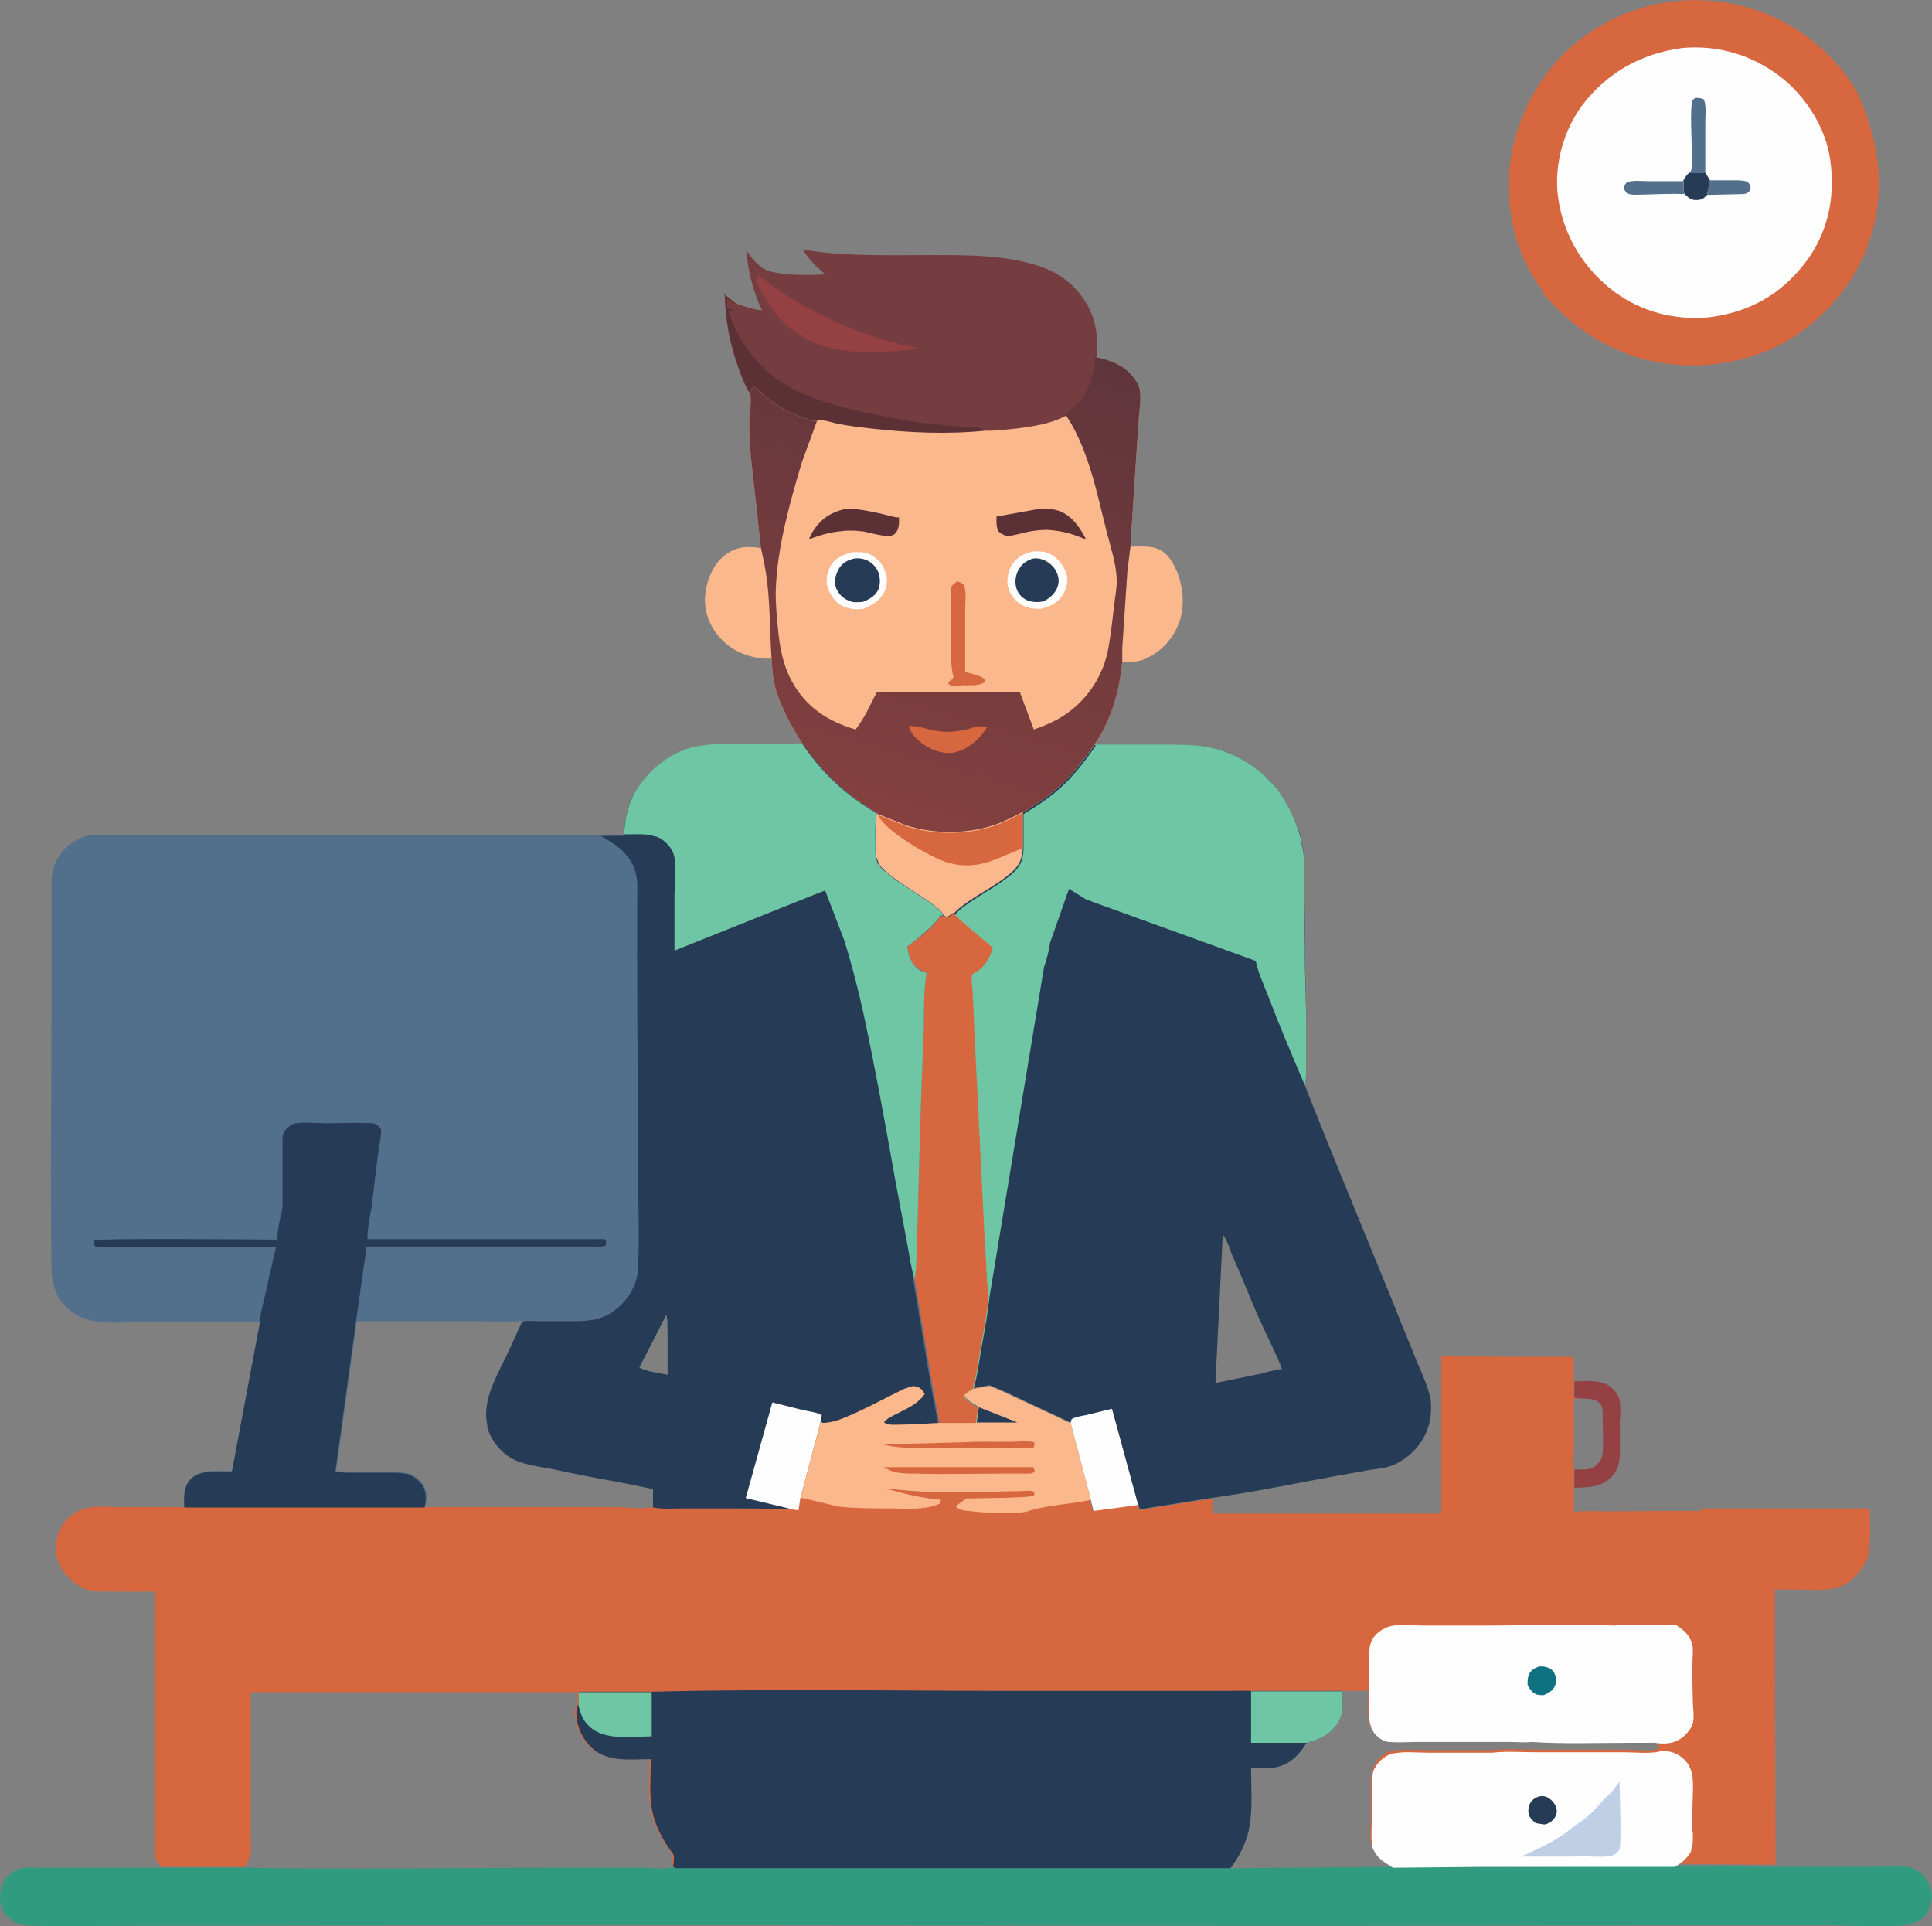
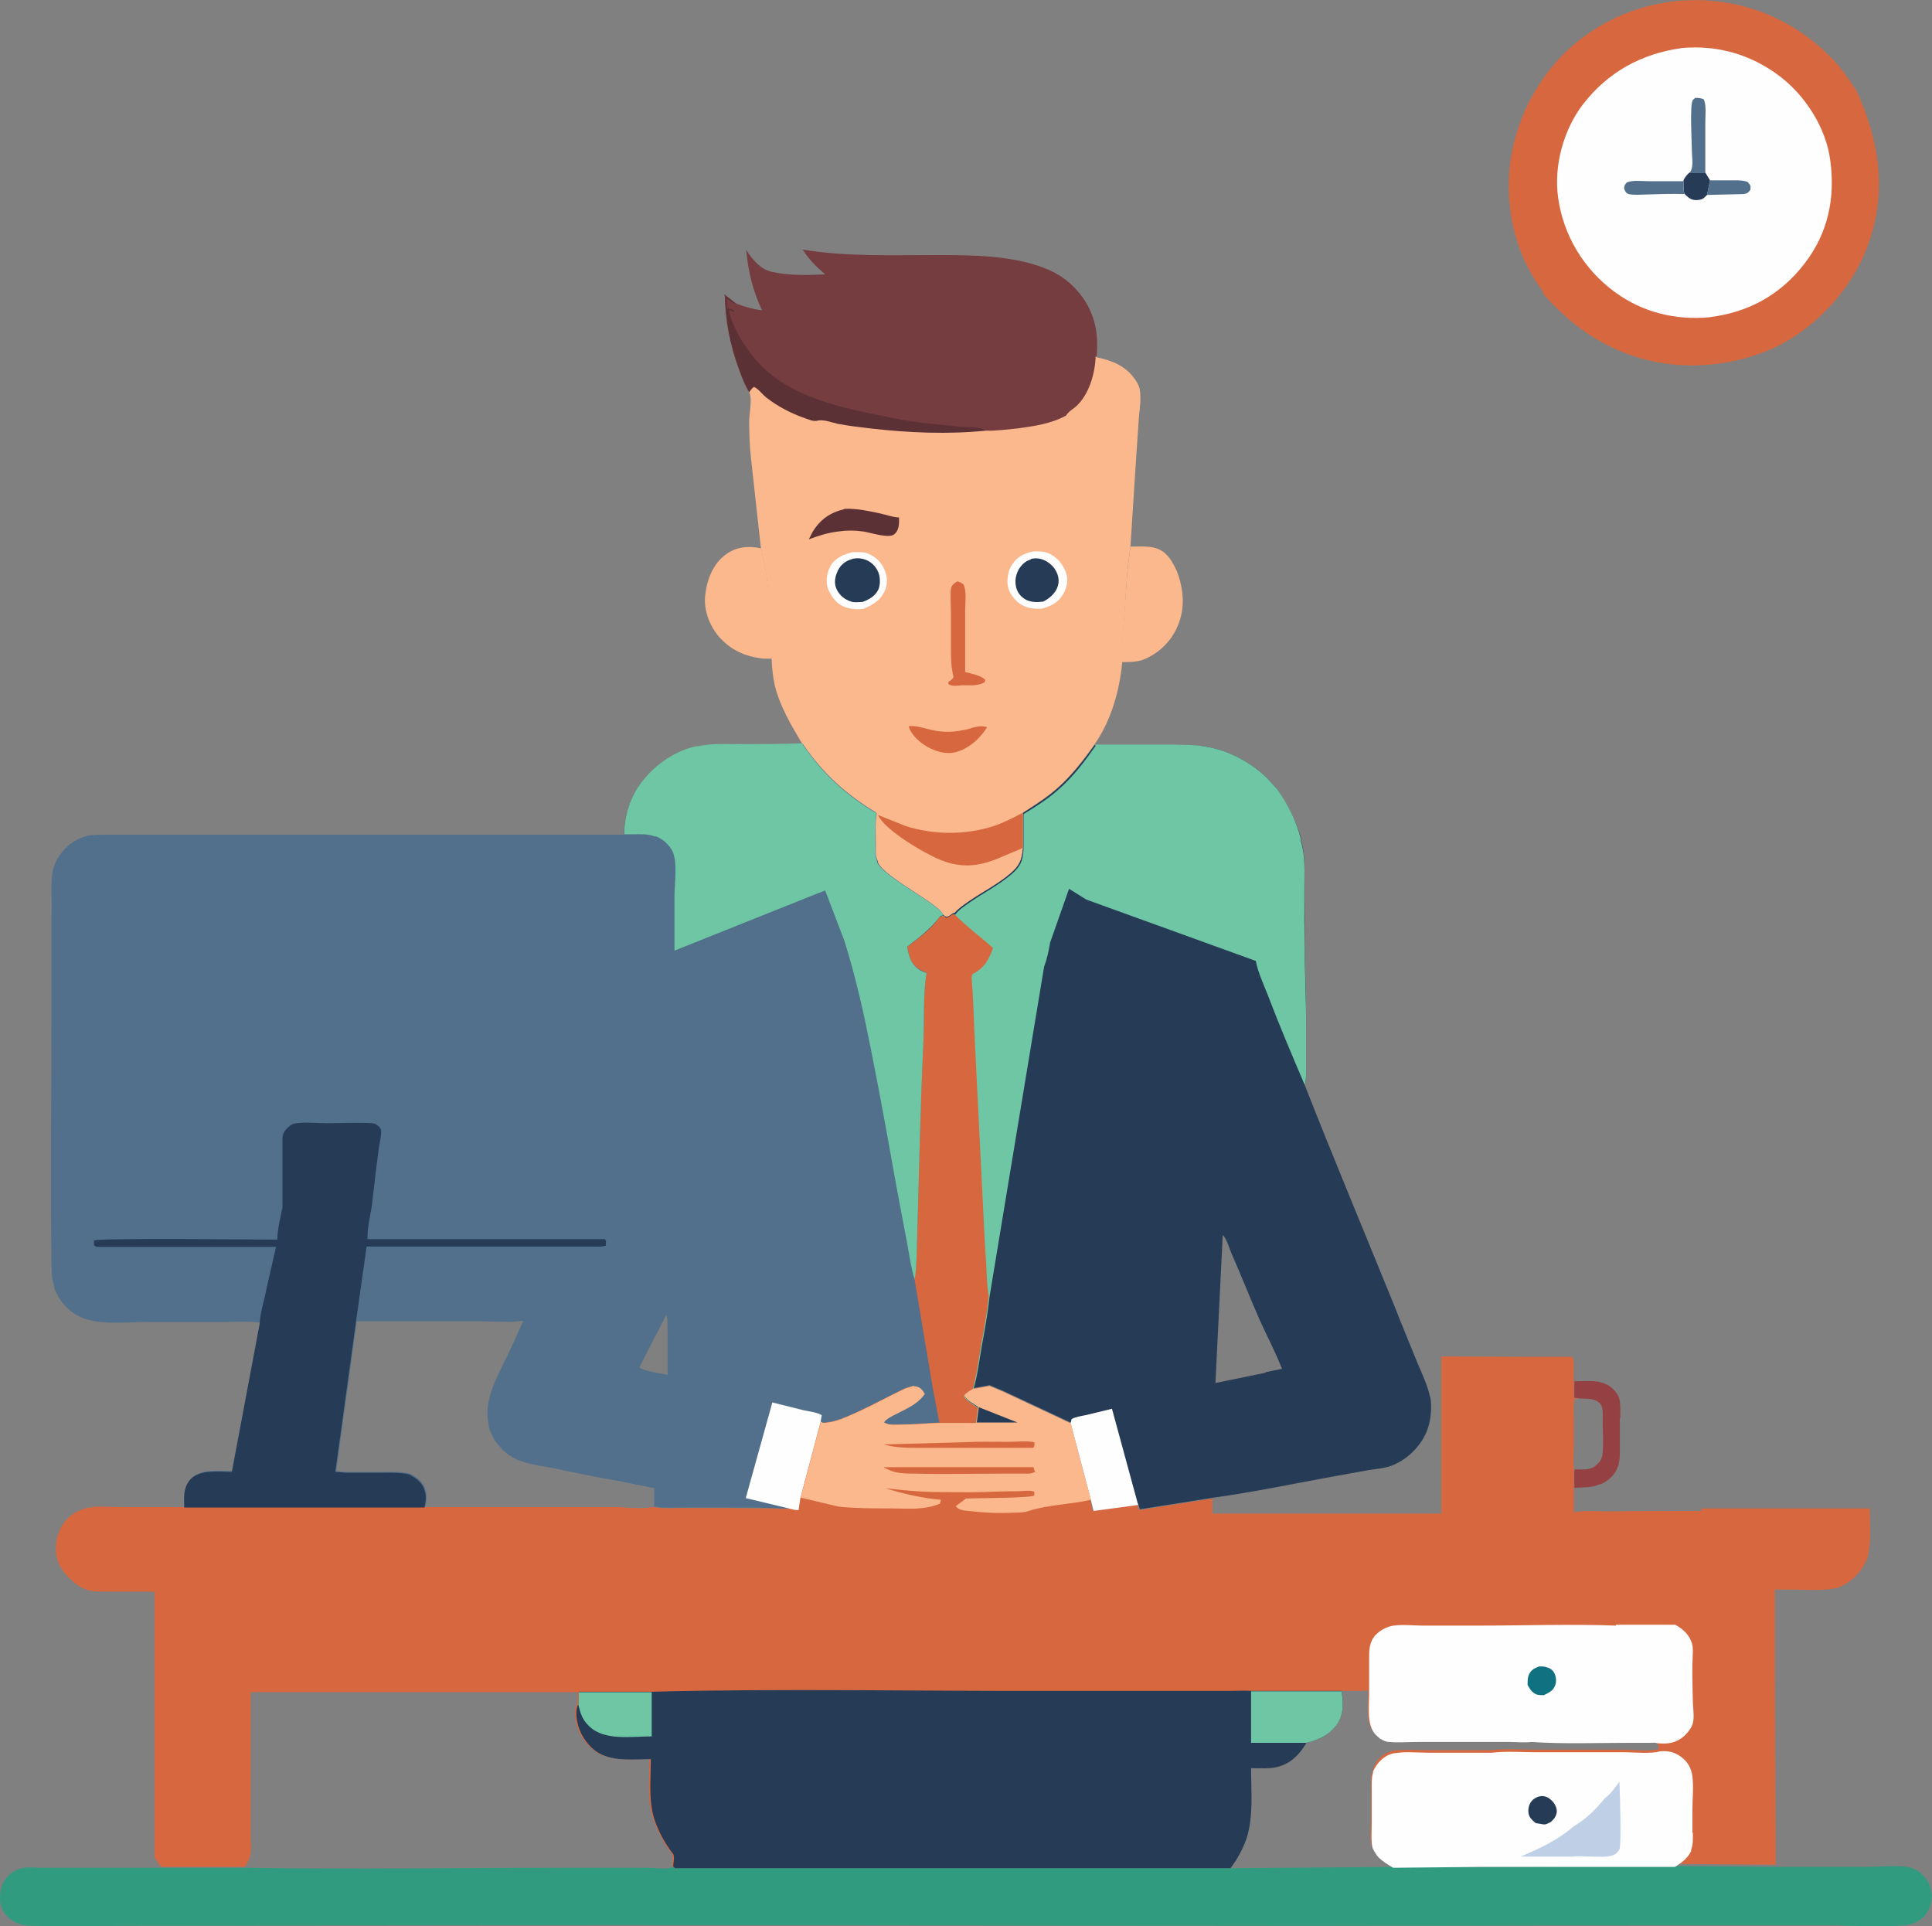
<svg xmlns="http://www.w3.org/2000/svg" id="a" data-name="Layer 1" viewBox="0 0 45 44.86">
  <rect x="0" y="0" width="45" height="44.86" fill="#808080" stroke="none" />
  <defs>
    <style>
      .c {
        fill: #107281;
      }

      .c, .d, .e, .f, .g, .h, .i, .j, .k, .l, .m, .n, .o {
        stroke-width: 0px;
      }

      .d {
        fill: #fefefe;
      }

      .e {
        fill: #6ec6a4;
      }

      .f {
        fill: url(#b);
      }

      .g {
        fill: #309b7e;
      }

      .h {
        fill: #fcb88d;
      }

      .i {
        fill: #becfe6;
      }

      .j {
        fill: #954043;
      }

      .k {
        fill: #d7673f;
      }

      .l {
        fill: #52708b;
      }

      .m {
        fill: #5c3136;
      }

      .n {
        fill: #263b56;
      }

      .o {
        fill: #753d3f;
      }
    </style>
    <linearGradient id="b" x1="23.21" y1="37.07" x2="19.92" y2="25.88" gradientTransform="translate(0 44.73) scale(1 -1)" gradientUnits="userSpaceOnUse">
      <stop offset="0" stop-color="#5f353c" />
      <stop offset="1" stop-color="#83403f" />
    </linearGradient>
  </defs>
  <path class="k" d="M39.63,35.19c-.14,0-.29,0-.4,0-.57,0-1.15,0-1.72.01-.27,0-.58-.03-.85.02v-.58s0-.39,0-.39v-.04c-.02-.16,0-.37,0-.53,0-.23,0-.45,0-.68,0-.14-.01-.28.01-.42h.11s-.12-.03-.12-.03v-.38c-.02-.13.03-.48-.04-.57h-.16s-.82,0-.82,0h-.06s-2.01-.01-2.01-.01v3.66s-5.33,0-5.33,0v-.35s-1.71.27-1.71.27l-.04-.13-1.04.14-.06-.25-.47-1.78-1.58-.74-.31-.13-.39.07c-.08.04-.15.07-.2.15.05.1.23.21.33.27l-.05.36h-.86c-.3.02-.61.04-.91.05-.13,0-.26.02-.38-.05.04-.09.21-.16.29-.2.23-.13.48-.23.64-.44l.02-.02s-.03-.06-.05-.08c-.07-.09-.12-.09-.22-.11l-.19.06c-.37.18-.72.37-1.09.54-.27.13-.52.25-.83.26l-.05-.03-.47,1.77-.04.27s-.1,0-.15-.02c-.17.02-.35,0-.51,0-.3,0-.6,0-.9-.01-.38,0-.75,0-1.13,0-.21,0-.44.02-.65-.02h-.02c-.24.04-.54.02-.79,0h-4.54s-5.59,0-5.59,0c-.51,0-1.01,0-1.52,0-.22,0-.48-.03-.7.01-.18.03-.37.12-.5.25-.19.19-.28.44-.28.71,0,.27.12.5.31.68.11.11.25.22.4.27.19.07.42.04.62.05.32,0,.64,0,.97,0v1.18s0,5.01,0,5.01l.15.22h.82s1.13,0,1.13,0c.07-.1.12-.19.14-.32.02-.12,0-.26,0-.38,0-.25,0-.5,0-.75,0-.87,0-1.75,0-2.62h7.61c0,.08,0,.18-.01.27-.08.13-.04.36,0,.51.07.25.25.5.48.63.36.2.81.15,1.21.14,0,.36-.04.77.02,1.13.06.37.27.79.5,1.08.04.08.01.2,0,.29l.04.04h12.94c.16-.22.28-.44.37-.69.17-.51.11-1.12.11-1.65.19,0,.43.02.62-.03.32-.08.51-.29.67-.56.27-.07.5-.15.68-.39.19-.25.18-.51.14-.8h.61s.04-.04.04-.04c0,.32-.08.81.16,1.04l.09.08c.07.04.13.07.22.08.21.02.44,0,.66,0,.38,0,.77,0,1.15,0,.33,0,.66,0,.99,0,.17,0,.35.02.51,0,.75.05,1.51.02,2.26.02.16,0,.33,0,.49,0,.06,0,.13,0,.19.01l.05.16c-.23.07-.58.02-.82.02-.68,0-1.36,0-2.04,0-.34,0-.7-.03-1.04.01-.5,0-1.01,0-1.51,0-.24,0-.52-.02-.75.01-.12.02-.23.07-.32.15-.09.08-.14.17-.18.28v.03c-.06.13-.05.29-.05.42,0,.25,0,.5,0,.75,0,.17-.03.41.02.58.04.08.09.16.15.22.1.09.21.16.33.23h1.99s4.57-.02,4.57-.02l2.37.02-.02-4.22v-2.19c.28,0,.55,0,.83.01.18,0,.39,0,.57-.04h.04c.1-.04.18-.08.27-.14.21-.14.42-.41.47-.66v-.03c.07-.32.03-.7.03-1.03h-3.92Z" />
  <path class="j" d="M37.73,33.03c0,.26,0,.53,0,.79,0,.23-.04.43-.21.59-.07.07-.15.12-.24.16h-.03c-.16.08-.4.07-.58.08v-.39s.01-.04.01-.04c.16,0,.35.03.48-.08.1-.08.16-.17.17-.3.02-.25,0-.52,0-.78,0-.11.02-.28-.06-.37-.12-.13-.32-.11-.48-.12l-.12-.02v-.38c.3,0,.66-.06.9.18.06.06.13.15.15.24.03.14.02.3.02.44Z" />
  <path class="h" d="M26.34,12.73c.28,0,.6-.04.81.17.12.11.19.25.26.4.16.41.2.87.02,1.28-.15.36-.45.65-.82.79-.15.05-.32.05-.48.05v-.32s.13-1.81.13-1.81l.07-.55Z" />
  <path class="h" d="M17.98,15.34h-.18c-.43-.04-.79-.2-1.07-.53-.22-.27-.35-.63-.3-.98.04-.35.19-.71.48-.92.25-.18.52-.2.82-.14.06.27.12.54.15.82.07.58.07,1.17.1,1.76Z" />
  <path class="o" d="M18.68,5.81c1.01.17,2.05.13,3.08.13.83,0,1.78,0,2.56.3.37.14.67.37.9.69.3.43.37.88.32,1.39-.02.4-.15.89-.45,1.17-.08.07-.18.13-.24.22-.35.19-.76.25-1.15.3-.23.03-.49.07-.72.05-.87.09-1.8.05-2.67-.05-.26-.03-.52-.06-.78-.11-.15-.03-.34-.11-.48-.07-.1.02-.19-.03-.28-.06-.32-.12-.64-.28-.9-.48-.1-.07-.18-.2-.29-.25-.05.04-.07.08-.11.13-.11-.17-.19-.37-.26-.57-.21-.56-.32-1.14-.33-1.74l.27.21c.2.08.39.13.6.16-.22-.47-.32-.9-.37-1.41.14.22.33.45.59.51.39.09.85.08,1.25.06-.21-.18-.37-.34-.52-.57Z" />
-   <path class="j" d="M17.63,6.4c.13.07.25.17.37.26.13.1.28.2.43.29.87.53,1.92.96,2.92,1.15l-.03.03c-.52.05-1.06.11-1.58.04-.22-.03-.44-.06-.65-.14-.69-.25-1.1-.72-1.42-1.37-.05-.1-.04-.15-.03-.26Z" />
  <path class="m" d="M16.86,6.86l.27.21h-.03s-.17-.11-.17-.11c0,.09-.01.15.02.23.09,0,.11.01.17.07-.06,0-.06,0-.11-.04l-.03.03c.1.39.31.74.56,1.05.68.87,1.85,1.15,2.88,1.36.36.07.71.15,1.08.19.3.03.59.06.89.09.15.01.32,0,.47.04.05.01.09.04.13.08-.87.09-1.8.05-2.67-.05-.26-.03-.52-.06-.78-.11-.15-.03-.34-.11-.48-.07-.1.02-.19-.03-.28-.06-.32-.12-.64-.28-.9-.48-.1-.07-.18-.2-.29-.25-.05.04-.07.08-.11.13-.11-.17-.19-.37-.26-.57-.21-.56-.32-1.14-.33-1.74Z" />
  <path class="k" d="M35.95,6.83c-.03-.08-.11-.18-.16-.25-.08-.13-.16-.27-.23-.41-.39-.77-.51-1.75-.35-2.6.21-1.13.87-2.18,1.83-2.82.98-.66,2.16-.89,3.32-.66.93.18,1.78.68,2.41,1.38.18.2.33.43.48.66.53,1.17.71,2.36.25,3.6-.37,1.01-1.22,1.93-2.2,2.38-1.07.48-2.33.54-3.43.12-.78-.3-1.37-.76-1.92-1.38Z" />
  <path class="d" d="M39.16,1.12c.84-.08,1.63.15,2.3.66.6.46,1.07,1.2,1.17,1.95.12.88-.05,1.7-.6,2.41-.57.74-1.32,1.14-2.23,1.25-.79.07-1.55-.12-2.19-.59-.72-.53-1.2-1.32-1.32-2.21-.1-.74.13-1.57.58-2.16.58-.75,1.36-1.18,2.3-1.31Z" />
  <path class="l" d="M39.83,4.2c.19,0,.39,0,.58,0,.11,0,.2,0,.3.04.06.08.07.07.06.18-.05.07-.08.09-.16.1l-.85.02.07-.34Z" />
  <path class="n" d="M39.36,4.02h.36s.11.18.11.18l-.07.34-.05.05c-.06.06-.13.07-.21.07-.12,0-.19-.07-.27-.15-.02-.1-.02-.2-.02-.31.04-.08.08-.13.15-.19Z" />
  <path class="l" d="M39.21,4.21c0,.1,0,.2.02.31-.29-.01-.6,0-.89.01-.12,0-.28.02-.4-.01-.07-.02-.08-.06-.11-.12,0-.08.01-.09.06-.15.13-.06.36-.03.5-.03.27,0,.54,0,.81,0Z" />
  <path class="l" d="M39.36,4.02c.08-.11.06-.28.05-.42,0-.2-.06-1.17.02-1.27.01-.02.04-.03.05-.05.08,0,.12,0,.2.03.07.12.04.39.04.54,0,.39,0,.79,0,1.18h-.36Z" />
  <path class="g" d="M44.86,44.59c-.13.15-.3.23-.5.25-.6.05-1.23,0-1.83,0-1.21,0-2.43,0-3.64,0-3.75,0-7.49.02-11.23.01-6.02-.01-12.04-.02-18.06-.01-2.08,0-4.16.01-6.24.01-.88,0-1.77.02-2.65,0-.2,0-.37-.06-.52-.2-.12-.11-.18-.26-.19-.41,0-.22.04-.4.2-.56.09-.09.23-.16.36-.18.11-.02.25,0,.36,0,.21,0,.43,0,.64,0,.73,0,1.47,0,2.2,0h.82s1.13,0,1.13,0c2.47.04,4.95,0,7.42,0,.65,0,1.3,0,1.95,0,.15,0,.4.04.54,0,.02,0,.03-.02.05-.03l.04.04h12.94s3.79-.03,3.79-.03h1.99s4.57-.02,4.57-.02l2.37.02c.7,0,1.41,0,2.11,0,.3,0,.65-.04.95,0,.11.02.2.06.29.13.15.12.25.29.27.48.02.17-.03.36-.14.49Z" />
  <path class="h" d="M25.54,8.32c.37.08.68.2.9.52.05.07.1.16.11.25.03.18,0,.4-.02.59-.02.34-.05.69-.07,1.03l-.13,2.02-.07.55-.12,1.81v.32c-.06.67-.26,1.38-.65,1.93-.26.37-.54.73-.88,1.03-.24.21-.52.39-.79.56v.82c-.02.28-.08.41-.29.59-.29.25-.65.43-.97.65-.11.08-.25.17-.33.27h-.02c-.07.03-.13.12-.21.08-.01,0-.03-.03-.04-.04-.02-.22-1.35-.86-1.53-1.23v-.03c-.07-.12-.05-.24-.05-.36,0-.25-.02-.51.02-.76-.72-.44-1.24-.91-1.72-1.61-.25-.41-.51-.86-.63-1.33-.05-.22-.07-.44-.08-.66-.04-.59-.03-1.17-.1-1.76-.03-.27-.09-.55-.15-.82l-.23-2.09c-.03-.27-.04-.57-.04-.85,0-.16.08-.54,0-.66.03-.05.06-.09.11-.13.11.05.19.17.29.25.27.21.58.37.9.48.09.03.19.08.28.06.15-.04.34.04.48.07.26.05.52.08.78.11.87.1,1.79.14,2.67.05.23.01.49-.03.72-.05.39-.05.8-.11,1.15-.3.05-.09.16-.15.24-.22.3-.28.44-.77.45-1.17Z" />
  <path class="k" d="M22.3,13.54c.06.02.09.03.14.07.08.15.04.42.04.59,0,.48,0,.96,0,1.45.13.04.39.08.47.19l-.02.05c-.07.05-.17.06-.26.07h-.27c-.1.01-.24.03-.31-.03v-.05c.06-.03.09-.06.12-.11-.06-.23-.06-.45-.06-.68,0-.28,0-.55,0-.83,0-.17-.02-.38,0-.55.02-.09.06-.11.13-.16Z" />
  <path class="m" d="M19.67,11.85c.29-.01.56.05.84.11.13.03.27.08.4.09h.03s0,.11,0,.11c0,.1-.03.23-.12.29-.13.09-.53-.04-.7-.07-.21-.03-.4-.03-.61,0-.24.03-.45.1-.67.18l.08-.16c.18-.3.41-.46.74-.54Z" />
-   <path class="m" d="M24.21,11.85c.16-.02.31,0,.46.05.3.11.49.39.63.67-.31-.14-.57-.21-.91-.23-.16,0-.32.02-.47.05-.14.03-.29.08-.43.09-.1,0-.15-.04-.23-.1-.06-.1-.05-.24-.05-.35l1-.18Z" />
  <path class="d" d="M19.86,12.86c.12,0,.24-.01.35.03.18.07.33.21.4.4.07.16.06.34-.01.49-.11.22-.28.31-.49.4-.16.02-.29.01-.45-.05-.18-.07-.3-.24-.37-.41-.07-.17-.03-.37.05-.53.1-.19.31-.28.51-.33Z" />
  <path class="n" d="M19.84,13.02c.22-.06.48.03.6.27.06.11.07.29.03.41-.06.17-.22.26-.38.32-.09,0-.18.02-.27-.01-.15-.05-.26-.14-.33-.28-.06-.12-.05-.26,0-.38.06-.18.2-.29.36-.33Z" />
  <path class="d" d="M24.08,12.84c.15,0,.28,0,.41.08.18.1.31.29.36.49.03.16-.02.32-.1.45-.12.19-.3.27-.51.32-.14,0-.29-.01-.42-.08-.16-.08-.29-.25-.34-.42-.04-.17,0-.4.1-.54.13-.19.29-.26.51-.3Z" />
  <path class="n" d="M24.01,13.02c.2-.06.43.05.55.22.22.32.04.62-.26.77-.14.02-.27.02-.4-.04-.41-.22-.27-.83.11-.94Z" />
-   <path class="f" d="M25.54,8.32c.37.08.68.2.9.52.05.07.1.16.11.25.03.18,0,.4-.02.59-.02.34-.05.69-.07,1.03l-.13,2.02-.07.55-.12,1.81v.32c-.06.67-.26,1.38-.65,1.93-.26.37-.54.73-.88,1.03-.24.21-.52.39-.79.56v.82c-.02.28-.08.41-.29.59-.29.25-.65.43-.97.65-.11.08-.25.17-.33.27h-.02c-.07.03-.13.12-.21.08-.01,0-.03-.03-.04-.04-.02-.22-1.35-.86-1.53-1.23v-.03c-.07-.12-.05-.24-.05-.36,0-.25-.02-.51.02-.76-.72-.44-1.24-.91-1.72-1.61-.25-.41-.51-.86-.63-1.33-.05-.22-.07-.44-.08-.66-.04-.59-.03-1.17-.1-1.76-.03-.27-.09-.55-.15-.82l-.23-2.09c-.03-.27-.04-.57-.04-.85,0-.16.08-.54,0-.66.03-.05.06-.09.11-.13.11.05.19.17.29.25.27.21.58.37.9.48.09.03.19.08.28.06l-.36.99c-.28.94-.56,1.94-.6,2.92-.01.31.02.61.05.92.04.44.11.84.32,1.23.33.61.84.94,1.49,1.13.21-.27.34-.58.5-.88h3.32s.33.88.33.88c.26-.09.52-.2.75-.36.52-.36.88-.92.99-1.55.06-.35.1-.71.14-1.06.02-.17.06-.36.05-.53-.01-.36-.15-.78-.24-1.13-.22-.88-.43-1.94-.95-2.7.05-.09.16-.15.24-.22.3-.28.44-.77.45-1.17Z" />
  <path class="k" d="M21.17,16.91c.19-.01.35.05.53.09.29.07.56.05.85-.02.11-.04.33-.1.44-.04-.17.27-.43.5-.74.58-.23.06-.53-.04-.72-.17-.14-.09-.33-.27-.36-.43Z" />
  <path class="h" d="M23.82,18.93v.82c-.02.28-.08.41-.29.59-.29.25-.65.43-.97.65-.11.08-.25.17-.33.27h-.02c-.07.03-.13.12-.21.08-.01,0-.03-.03-.04-.04-.02-.22-1.35-.86-1.53-1.23v-.03c-.07-.12-.05-.24-.05-.36,0-.25-.02-.51.02-.76l.05.04.65.26c.66.21,1.41.21,2.07-.01.23-.08.44-.19.65-.3Z" />
  <path class="k" d="M23.82,18.93v.82s-.45.19-.45.19c-.51.23-.93.3-1.46.09-.37-.15-1.3-.69-1.46-1.05l.65.26c.66.21,1.41.21,2.07-.01.23-.08.44-.19.65-.3Z" />
  <path class="n" d="M33.31,32.54c-.06-.28-.19-.55-.3-.81-.18-.45-.37-.9-.55-1.36-.69-1.7-1.4-3.39-2.07-5.1.04-.14.03-.3.03-.45,0-.28,0-.56,0-.83.01-.63-.02-1.26-.03-1.89,0-.46,0-.92-.01-1.39,0-.37.03-.76-.07-1.12v-.05c-.12-.43-.32-.79-.56-1.16l-.23-.25c-.37-.37-.91-.66-1.43-.74-.27-.04-.56-.03-.83-.04h-1.76c-.26.36-.54.72-.88,1.02-.24.21-.52.39-.79.56v.82c-.03.28-.08.41-.29.59-.29.25-.65.43-.97.65-.11.08-.25.17-.33.27h-.02c-.07.03-.13.12-.21.08-.01,0-.03-.03-.04-.04-.05,0-.06,0-.09.04-.19.26-.49.49-.75.69.04.22.08.39.27.53.05.04.11.06.18.08-.08.51-.05,1.06-.07,1.57-.08,1.68-.11,3.37-.16,5.06-.01.17-.01.34-.05.5l.43,2.57.15.78h.86s.05-.37.05-.37c-.09-.06-.28-.16-.33-.27.05-.07.12-.1.2-.15l.39-.07.31.13,1.58.74.47,1.78.06.25,1.04-.14.04.13,1.71-.27c.95-.13,1.89-.33,2.83-.5.26-.05.52-.09.78-.14.18-.03.36-.04.53-.1.37-.14.68-.44.83-.8.1-.24.13-.58.08-.83ZM29.48,31.97l-1.17.24.17-3.45c.1.1.16.34.22.47.22.5.42,1.01.64,1.51.17.38.37.75.52,1.14l-.39.08Z" />
  <path class="d" d="M24.93,33.16l.03-.11c.09-.05.21-.07.32-.09.21-.05.41-.1.62-.15l.61,2.24-1.04.14-.06-.25-.47-1.78Z" />
  <path class="e" d="M25.5,17.34h1.76c.28.01.56,0,.83.05.52.08,1.06.37,1.43.74l.23.25c.25.36.44.73.55,1.16v.05c.11.36.08.75.08,1.12,0,.46,0,.92.01,1.39,0,.63.04,1.27.03,1.89,0,.28,0,.56,0,.83,0,.15.01.31-.03.45-.3-.7-.6-1.41-.87-2.12-.1-.25-.22-.51-.27-.77l-3.95-1.43-.4-.25-.44,1.25c-.03.18-.07.38-.14.56l-1.27,7.68c-.04.38-.11.77-.18,1.15-.06.34-.1.7-.2,1.03-.08.04-.15.07-.2.15.05.1.23.21.33.27l-.05.36h-.86s-.15-.78-.15-.78l-.43-2.57c.03-.16.04-.34.05-.5.05-1.69.08-3.38.16-5.06.02-.52-.01-1.06.07-1.57-.06-.02-.12-.05-.18-.08-.2-.13-.23-.31-.27-.53.26-.2.57-.42.75-.69.03-.04.04-.03.09-.04.01.01.03.03.04.04.07.04.14-.05.21-.07h.02c.08-.11.22-.2.33-.28.32-.22.67-.4.97-.65.22-.19.27-.31.29-.59v-.82c.28-.17.55-.34.8-.56.35-.3.62-.66.88-1.03Z" />
  <path class="k" d="M21.96,21.32s.03.03.04.04c.07.04.14-.05.21-.07h.02c.28.29.6.52.9.79-.11.29-.19.45-.48.61l-.02.07c.04.46.05.92.07,1.37.07,1.34.13,2.69.2,4.03.02.42.04.85.07,1.27.01.25.02.52.06.76-.04.38-.11.77-.18,1.15-.06.34-.1.7-.2,1.03-.08.04-.15.07-.2.15.05.1.23.21.33.27l-.05.36h-.86s-.15-.78-.15-.78l-.43-2.57c.03-.16.04-.34.05-.5.05-1.69.08-3.38.16-5.06.02-.52-.01-1.06.07-1.57-.06-.02-.12-.05-.18-.08-.2-.13-.23-.31-.27-.53.26-.2.57-.42.75-.69.03-.04.04-.03.09-.04Z" />
  <path class="l" d="M21.88,21.36s.04-.03.09-.04c-.02-.22-1.35-.86-1.52-1.23v-.03c-.07-.12-.05-.24-.05-.36,0-.25-.02-.51.02-.76-.72-.44-1.24-.91-1.72-1.61-.5.02-1,.02-1.51.02-.31,0-.63-.02-.93.04h-.05c-.55.13-1.07.52-1.37.98-.2.3-.3.71-.31,1.07h-2.44s-.77,0-.77,0h-5.45c-.88,0-1.75,0-2.63,0-.24,0-.48,0-.72,0-.15,0-.32,0-.46.02-.2.04-.4.16-.54.3-.15.15-.27.36-.3.57-.04.3-.01.65-.02.96,0,.67,0,1.34,0,2.01,0,2.06-.03,4.13,0,6.19,0,.16.01.31.06.46v.04c.11.3.31.53.59.67.41.21,1.06.13,1.52.13.58,0,1.17,0,1.75,0,.31,0,.64-.02.95.01l-.65,3.46c-.29,0-.73-.06-.95.16-.16.16-.17.37-.16.58v.09s5.6,0,5.6,0v-.02c.03-.12.04-.27,0-.38-.06-.19-.19-.28-.36-.37-.21-.05-.42-.04-.64-.04-.28,0-.55,0-.83,0l-.25-.02.48-3.49h.31c.83,0,1.66,0,2.48,0,.35,0,.75.04,1.09-.01-.13.29-.26.58-.4.87-.23.47-.53,1-.41,1.54v.04c.07.28.27.55.51.7.29.19.69.22,1.03.29.51.11,1.02.21,1.53.3l.79.16v.43s.02,0,.02,0c.21.04.44.02.65.02.38,0,.75,0,1.13,0,.3,0,.6,0,.9.01.17,0,.35.03.51,0,.05,0,.1.02.15.02l.04-.27.47-1.77.05.03c.3-.01.55-.14.83-.26.37-.17.73-.37,1.09-.54l.19-.06c.1.02.15.02.22.11.02.02.03.05.05.08l-.02.02c-.16.22-.41.32-.64.44-.08.04-.25.12-.29.2.12.07.24.05.38.05.3,0,.61-.03.91-.04l-.15-.78-.43-2.57c.03-.16.04-.34.05-.5.05-1.69.08-3.38.16-5.06.02-.52-.01-1.06.07-1.57-.06-.02-.12-.05-.18-.08-.2-.14-.23-.31-.27-.53.26-.2.57-.42.75-.69ZM15.54,32.02c-.19-.05-.48-.07-.65-.17l.63-1.23c.04.12.02.29.03.43,0,.32,0,.64,0,.97Z" />
  <path class="n" d="M14.11,29.01c-.1.04-.28.02-.39.02-.35,0-.7,0-1.05,0-1.38,0-2.75,0-4.13,0l-.25,1.76-.48,3.49.25.02c.28,0,.55,0,.83,0,.22,0,.43-.01.64.04.17.09.3.18.36.37.04.11.03.26,0,.38v.02s-5.6,0-5.6,0v-.09c-.01-.21,0-.42.16-.58.22-.22.66-.16.95-.16l.65-3.46c.01-.21.07-.42.12-.63.08-.38.17-.76.26-1.15H2.31c-.06,0-.08,0-.12-.04v-.11c.1-.06,3.84-.02,4.27-.02,0-.24.07-.51.12-.75v-1.61c0-.13.07-.2.16-.28.04-.04.1-.06.16-.07.22-.03.48,0,.71,0,.35,0,.71-.02,1.05,0,.07,0,.13.04.18.09,0,0,.03.05.03.05.03.1-.04.36-.05.47-.06.44-.11.88-.16,1.32-.04.24-.11.53-.1.77h5.53c.04.05.02.08.02.15Z" />
-   <path class="n" d="M21.88,21.36s.04-.03.09-.04c-.02-.22-1.35-.86-1.52-1.23v-.03c-.07-.12-.05-.24-.05-.36,0-.25-.02-.51.02-.76-.72-.44-1.24-.91-1.72-1.61-.5.02-1,.02-1.51.02-.31,0-.63-.02-.93.04h-.05c-.55.13-1.07.52-1.37.98-.2.3-.3.71-.31,1.07h.23c-.24.04-.52.02-.77.03.35.19.63.38.79.76v.03c.09.2.06.5.06.72,0,.41,0,.83,0,1.24,0,1.66.02,3.32.02,4.98,0,.77.04,1.55,0,2.31,0,.17-.04.33-.11.48-.11.23-.28.43-.49.57l-.03.02c-.13.08-.27.13-.42.16h-.03c-.15.03-.31.03-.47.03-.26,0-.52,0-.78,0-.11,0-.26-.02-.37.01-.13.29-.26.58-.4.87-.23.47-.53,1-.41,1.54v.04c.07.28.27.55.51.7.29.19.69.22,1.03.29.51.11,1.02.21,1.53.3l.79.16v.43s.02,0,.02,0c.21.04.44.02.65.02.38,0,.75,0,1.13,0,.3,0,.6,0,.9.01.17,0,.35.03.51,0,.05,0,.1.02.15.02l.04-.27.47-1.77.05.03c.3-.01.55-.14.83-.26.37-.17.73-.37,1.09-.54l.19-.06c.1.02.15.02.22.11.02.02.03.05.05.08l-.02.02c-.16.22-.41.32-.64.44-.08.04-.25.12-.29.2.12.07.24.05.38.05.3,0,.61-.03.91-.04l-.15-.78-.43-2.57c.03-.16.04-.34.05-.5.05-1.69.08-3.38.16-5.06.02-.52-.01-1.06.07-1.57-.06-.02-.12-.05-.18-.08-.2-.14-.23-.31-.27-.53.26-.2.57-.42.75-.69ZM15.54,32.02c-.19-.05-.48-.07-.65-.17l.63-1.23c.04.12.02.29.03.43,0,.32,0,.64,0,.97Z" />
  <path class="d" d="M17.98,32.66c.24.06.48.12.72.18.13.03.33.05.44.12l-.03.17-.47,1.77-.04.27s-.1,0-.15-.02l-1.08-.26.62-2.23Z" />
  <path class="e" d="M18.69,17.33c.48.7.99,1.17,1.72,1.61-.03.25-.02.51-.02.76,0,.12-.01.25.04.36v.03c.19.37,1.52,1.01,1.54,1.23-.05,0-.06,0-.09.04-.19.26-.49.49-.75.69.04.22.08.39.27.53.05.04.12.06.18.08-.08.51-.05,1.06-.07,1.57-.08,1.68-.11,3.37-.16,5.06-.01.17-.01.34-.05.5-.08-.27-.12-.55-.17-.83-.09-.46-.17-.92-.26-1.38-.18-1.01-.36-2.01-.56-3.02-.18-.91-.37-1.79-.65-2.67l-.44-1.15-.21.08-3.3,1.32c0-.42,0-.85,0-1.27,0-.29.08-.79-.05-1.05-.07-.14-.23-.29-.38-.34h-.03c-.16-.06-.31-.05-.48-.05h-.23c0-.37.11-.77.31-1.08.3-.46.82-.86,1.37-.97h.05c.3-.07.62-.05.93-.05.5,0,1,0,1.51-.02Z" />
  <path class="h" d="M21.27,32.28c.1.02.15.02.22.11.02.02.03.05.05.08l-.02.02c-.16.22-.41.32-.64.44-.08.04-.25.12-.29.2.12.07.24.05.38.05.3,0,.61-.03.91-.04h.86s.05-.37.05-.37c-.09-.06-.28-.16-.33-.27.05-.07.12-.1.2-.15l.39-.07.31.13,1.58.74.47,1.78c-.48.11-.98.11-1.45.26-.11.04-.25.04-.36.04-.35.02-.69,0-1.04-.04-.11-.01-.23-.02-.3-.11l.24-.18c.21-.01,1.52-.01,1.59-.07v-.09c-.11-.04-.26-.01-.37-.01-.29,0-.57.01-.86.02-.32.01-.65,0-.97,0-.42,0-.85-.04-1.27-.09.42.13.85.23,1.3.27l-.03.09c-.37.16-.78.11-1.17.11-.4,0-.79,0-1.18-.04l-.89-.21.47-1.77.05.03c.3-.01.55-.14.82-.26.37-.17.73-.37,1.09-.54l.19-.06Z" />
  <path class="n" d="M22.79,32.77l.91.36h-.95s.05-.36.05-.36Z" />
  <path class="k" d="M22.45,33.59c.35-.02.71-.01,1.06-.01.18,0,.41-.03.58.01.01.07.01.07-.02.13h-1.72c-.31,0-.62,0-.92,0-.29,0-.57,0-.85-.08l1.87-.05Z" />
  <path class="k" d="M20.59,34.17h3.48s.04.12.04.12h-.03c-.06.04-.15.03-.22.03-.17,0-.34,0-.51,0-.68,0-1.36.02-2.03,0-.18,0-.44,0-.6-.08l-.13-.06Z" />
  <path class="d" d="M39.43,40.13c-.03.12-.12.22-.2.3-.2.17-.37.19-.62.17-.06-.02-.13-.01-.19-.01-.16,0-.33,0-.49,0-.75,0-1.51.03-2.26-.02-.16.02-.35,0-.51,0-.33,0-.66,0-.99,0-.38,0-.76,0-1.15,0-.22,0-.45.02-.66,0-.08,0-.15-.04-.22-.08l-.09-.08c-.24-.24-.15-.73-.16-1.04v-.81c0-.2.03-.38.19-.52.1-.09.24-.16.38-.18.22-.03.47,0,.69,0,.43,0,.86,0,1.28,0,1.07,0,2.15-.04,3.21,0v-.02s1.38,0,1.38,0c.18.1.33.23.39.44.02.06.02.13.02.19-.02.38-.01.76,0,1.14,0,.17.04.36,0,.52Z" />
  <path class="c" d="M35.86,38.81s.09,0,.13.01c.09.02.17.06.21.14.05.09.06.23.01.32-.04.1-.15.15-.25.2-.05,0-.11,0-.15-.01-.11-.03-.18-.13-.23-.23,0-.07,0-.14.02-.21.05-.13.12-.17.25-.22Z" />
  <path class="d" d="M39.43,42.67c0,.14.01.28-.04.41v.03c-.08.17-.23.28-.38.37h-4.57s-1.99.02-1.99.02c-.12-.07-.23-.14-.33-.23-.06-.06-.11-.15-.15-.23-.04-.16-.02-.4-.02-.58,0-.25,0-.5,0-.75,0-.14-.01-.29.03-.42v-.03c.05-.11.11-.2.2-.28.09-.08.2-.14.32-.15.24-.04.51-.01.75-.01.5,0,1.01,0,1.51,0,.33-.04.7-.01,1.04-.01.68,0,1.36,0,2.04,0,.24,0,.6.04.82-.02.19-.02.34.01.5.13.15.11.24.27.26.46.03.24,0,.52,0,.77,0,.18,0,.37,0,.55Z" />
  <path class="n" d="M35.77,42.46c-.08-.07-.16-.13-.17-.25-.01-.1.02-.21.09-.28.06-.06.15-.1.23-.1.09,0,.17.05.23.11.06.06.12.17.11.26-.01.1-.07.18-.15.24-.04.02-.08.04-.12.05h-.04s-.18-.03-.18-.03Z" />
  <path class="i" d="M37.72,41.5c.01.22.05,1.46,0,1.57-.01.03-.04.06-.06.08-.11.12-.41.09-.56.09-.15,0-.32-.02-.46,0h-1.22c.46-.2.86-.38,1.24-.71.29-.17.51-.39.72-.65.14-.1.25-.26.35-.4Z" />
  <path class="n" d="M31.11,40.2c-.18.23-.41.32-.68.39-.16.27-.36.48-.67.56-.19.05-.42.03-.62.03,0,.54.06,1.14-.11,1.65-.09.25-.21.47-.37.68h-12.94s-.04-.04-.04-.04c0-.09.04-.21,0-.29-.23-.29-.45-.71-.5-1.08-.06-.36-.02-.76-.02-1.13-.4,0-.85.06-1.21-.14-.23-.13-.41-.39-.48-.63-.04-.14-.08-.38,0-.51.01-.09.01-.19.01-.29h1.7c3.11-.08,6.22-.01,9.33-.02,1.06,0,2.13,0,3.19,0,.32,0,.64,0,.96,0,.16,0,.33-.01.48,0h2.11c.04.31.05.57-.14.81Z" />
  <path class="e" d="M15.18,39.4v1.04c-.47,0-1.11.11-1.46-.24-.16-.15-.2-.3-.25-.5.01-.09.01-.19.01-.29h1.7Z" />
  <path class="e" d="M31.11,40.2c-.18.23-.41.32-.68.39h-1.29s0-1.2,0-1.2h2.11c.04.31.05.57-.14.81Z" />
</svg>